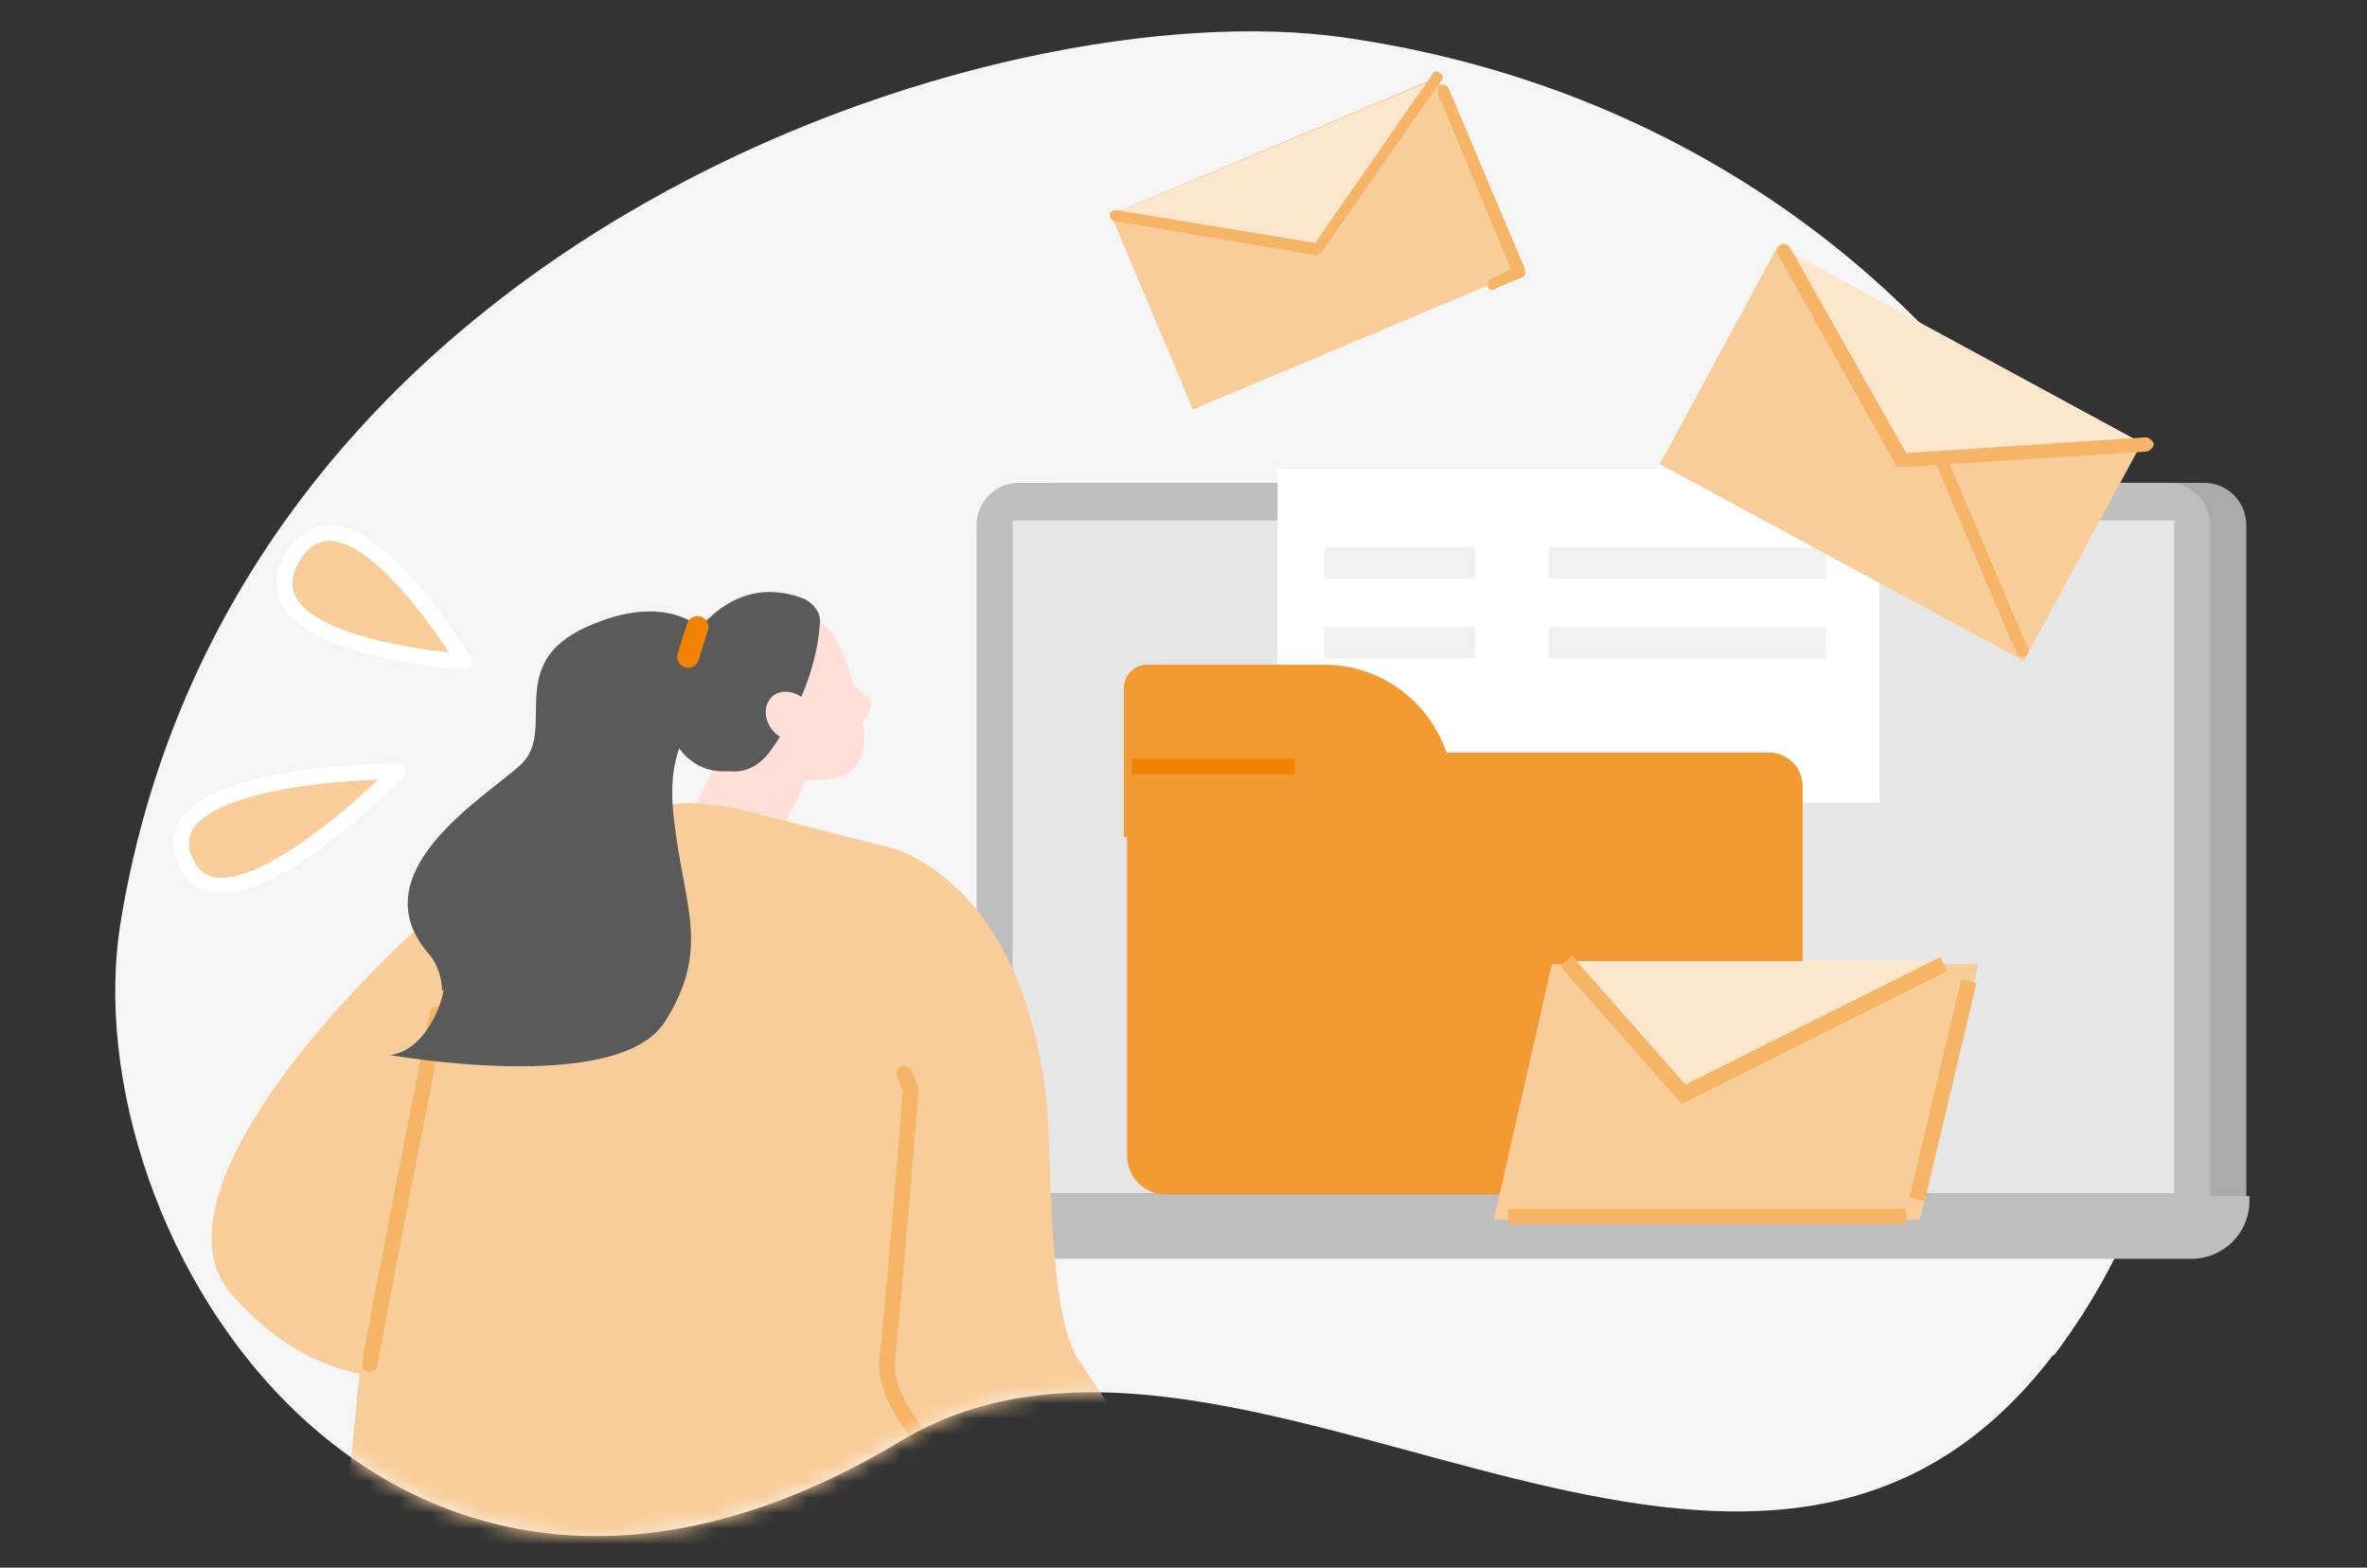
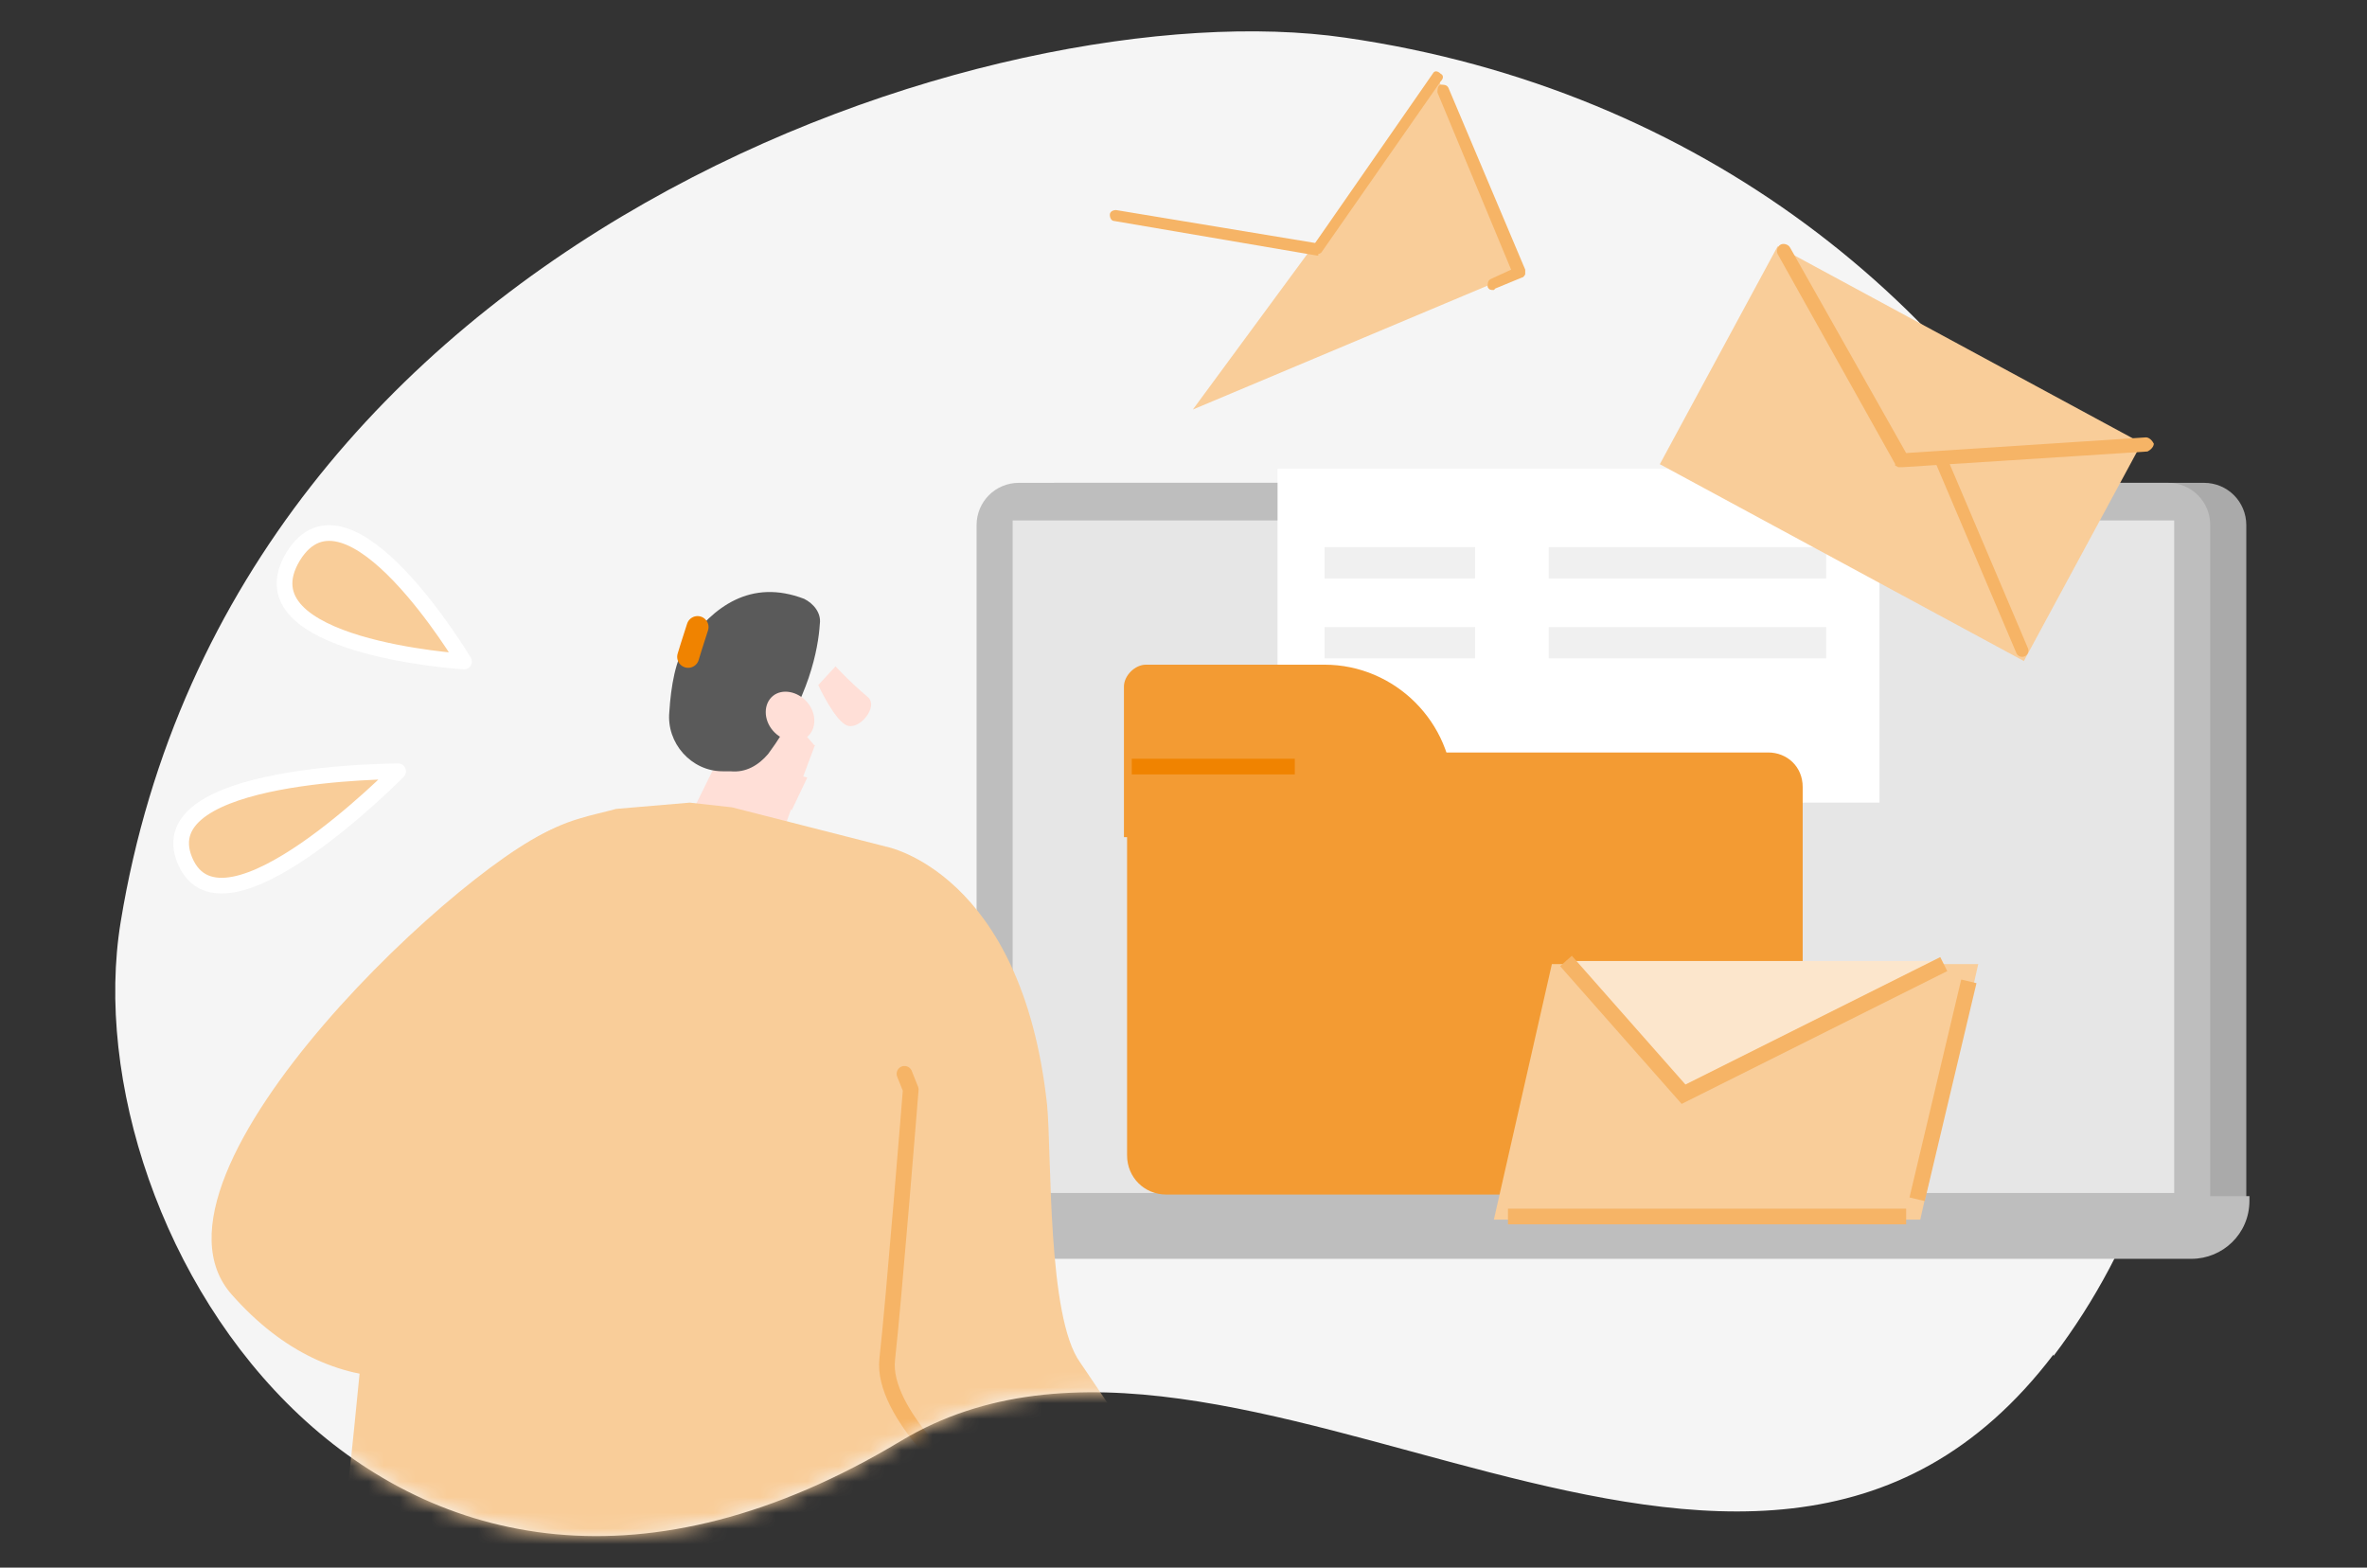
<svg xmlns="http://www.w3.org/2000/svg" width="151" height="100" viewBox="0 0 151 100" fill="none">
  <rect x="0" y="0" width="151" height="100" fill="#333333" stroke="none" />
  <g clip-path="url(#clip0_789_1194)">
    <path d="M131 86.5C152.6 58 131.6 9 85.8 2.4C63.7 -0.8 14.9 14.9 7.7 58.8C4.4 78.9 24.8 111.6 57.5 91.9C78.9 79.1 111.6 111.9 131 86.4V86.5Z" fill="#F5F5F5" />
    <path d="M143.4 76.6H64.6V33.5C64.6 32 65.8 30.8 67.3 30.8H140.6C142.1 30.8 143.3 32 143.3 33.5V76.6H143.4Z" fill="#AAAAAA" />
    <path d="M141.1 76.6H62.3V33.5C62.3 32 63.5 30.8 65 30.8H138.3C139.8 30.8 141 32 141 33.5V76.6H141.1Z" fill="#BEBEBE" />
    <path d="M138.7 33.2H64.6V76.1H138.7V33.2Z" fill="#E6E6E6" />
    <path d="M139.7 80.3H53.7C51.6 80.3 50 78.6 50 76.6V76.3H143.5V76.6C143.5 78.7 141.8 80.3 139.8 80.3H139.7Z" fill="#BEBEBE" />
    <path d="M119.9 29.9H81.5V51.2H119.9V29.9Z" fill="white" />
    <path d="M94.1 34.9H84.5V36.9H94.1V34.9Z" fill="#F0F0F0" />
    <path d="M94.1 40H84.5V42H94.1V40Z" fill="#F0F0F0" />
    <path d="M116.5 34.9H98.8V36.9H116.5V34.9Z" fill="#F0F0F0" />
    <path d="M116.5 40H98.8V42H116.5V40Z" fill="#F0F0F0" />
    <path d="M92.7 53.4H71.7V43.8C71.7 43.1 72.4 42.4 73.1 42.4H84.5C89 42.4 92.7 46.1 92.7 50.6V53.4Z" fill="#F39B33" />
    <path d="M115.1 76.2H74.4C73 76.2 71.9 75.1 71.9 73.7V48C71.8 48 112.8 48 112.8 48C114 48 115 48.9 115 50.2V76.3L115.1 76.2Z" fill="#F39B33" />
    <path d="M72.2 48.9H82.6" stroke="#F08300" stroke-miterlimit="10" />
    <path d="M122.5 77.8H95.3L99 61.5H126.2L122.5 77.8Z" fill="#F9CD99" />
    <path d="M107.2 69.7L99.9 61.3H124.1L107.2 69.7Z" fill="#FCE6CC" />
    <path d="M99.9 61.3L107.4 69.8L124 61.5" stroke="#F6B466" stroke-miterlimit="10" />
    <path d="M96.2 77.6H121.6" stroke="#F6B466" stroke-miterlimit="10" />
    <path d="M125.6 62.6L122.3 76.5" stroke="#F6B466" stroke-miterlimit="10" />
    <mask id="mask0_789_1194" style="mask-type:luminance" maskUnits="userSpaceOnUse" x="7" y="1" width="133" height="97">
      <path d="M131 86.5C152.6 58 131.6 9 85.8 2.4C63.7 -0.8 14.9 14.9 7.7 58.8C4.4 78.9 24.8 111.6 57.5 91.9C78.9 79.1 111.6 111.9 131 86.4V86.5Z" fill="white" />
    </mask>
    <g mask="url(#mask0_789_1194)">
      <path fill-rule="evenodd" clip-rule="evenodd" d="M52 47.5C52 47.5 50.6 51.2 49.5 54.3C49.2 55.1 48.5 55.7 47.6 55.9C46.7 56 45.9 55.7 45.3 55C45.1 54.8 45 54.6 44.8 54.4C44.1 53.5 43.9 52.2 44.5 51.1C45.9 48.3 48.3 43.3 48.3 43.3L52 47.6V47.5Z" fill="#FFDFD7" />
      <g style="mix-blend-mode:multiply">
        <path fill-rule="evenodd" clip-rule="evenodd" d="M51.5 49.6L50.5 51.7L49.1 49L51.5 49.6Z" fill="#FFDFD7" />
      </g>
-       <path fill-rule="evenodd" clip-rule="evenodd" d="M45.7 43.6C45.3 42.5 45.8 41.3 46.9 40.9C48 40.5 49.5 39.9 50.6 39.5C51.7 39.1 52.7 39.7 53.3 40.7C54 41.9 54.8 44.6 55.1 46.6C55.3 47.7 54.8 49.1 53.8 49.5C52.7 49.9 48.8 50.1 47.7 48.2C46.8 46.7 46.3 45.2 45.7 43.6Z" fill="#FFDFD7" />
      <path fill-rule="evenodd" clip-rule="evenodd" d="M46.1 49.2C44.1 49.2 42.5 47.4 42.7 45.4C42.8 43.8 43.1 42 43.8 41.1C45.5 38.7 47.9 36.9 51.3 38.2C51.9 38.5 52.4 39.1 52.3 39.8C52.2 41.4 51.6 44.6 49 48.1C48.4 48.8 47.6 49.3 46.6 49.2H46H46.1Z" fill="#5A5A5A" />
      <path fill-rule="evenodd" clip-rule="evenodd" d="M49.3 46.6C49.9 47.3 50.9 47.5 51.5 47C52.1 46.5 52.1 45.5 51.5 44.8C50.9 44.1 49.9 43.9 49.3 44.4C48.7 44.9 48.7 45.9 49.3 46.6Z" fill="#FFDFD7" />
      <path fill-rule="evenodd" clip-rule="evenodd" d="M29.5 85.8L56.7 87.9C61.1 89.5 59.4 115.1 59.4 115.1L41.5 115.9C33 115.8 22.7 117 22.3 108.4C21.6 92.5 29.5 85.8 29.5 85.8Z" fill="#F39B33" />
      <path fill-rule="evenodd" clip-rule="evenodd" d="M56.5 54L46.7 51.5L44 51.2L39.3 51.6C36.5 52.4 31.6 52.6 28.1 62.3L26.3 69.8C22.9 78.4 23.1 91.7 21.3 100.8C35.2 108.2 57.4 110.5 62.9 104.4C62.5 88.6 66.1 79.3 65.1 70.8C64.2 63.2 59.1 60 56.5 54Z" fill="#F9CD99" />
      <path fill-rule="evenodd" clip-rule="evenodd" d="M35.8 52.7C30.4 54.2 7.9 74.9 14.8 82.6C28 97.5 45.6 76.2 45.6 76.2C45.6 76.2 22.8 84.6 23.7 83.5C24.6 82.4 37.5 67 37.5 67L35.8 52.7Z" fill="#F9CD99" />
      <path d="M56.5 54C56.5 54 65.2 55.6 66.8 70.5C67.1 73.7 66.8 84 68.9 86.9C78.2 100.6 80.7 105.3 80.7 105.3L73.9 110.5L54.7 89.5L56.5 54Z" fill="#F9CD99" />
-       <path d="M27.9 64.7C27.9 64.7 24 84.4 23.6 87" stroke="#F6B466" stroke-linecap="round" stroke-linejoin="round" />
      <path d="M62 95.1C61.7 94.8 56.2 90.2 56.6 86.7C57 83.2 58.1 69.5 58.1 69.5L57.7 68.5" stroke="#F6B466" stroke-linecap="round" stroke-linejoin="round" />
-       <path fill-rule="evenodd" clip-rule="evenodd" d="M28.2 63.2C28.2 62.4 27.9 61.5 27.4 60.9C22.8 55.7 30.9 50.9 33.2 48.8C35.6 46.6 32.1 42.4 37.4 40C42.7 37.6 44.8 40.3 45.1 40.2C45.5 40 45 45.6 45 45.6C45 45.6 42.3 46.8 43 52.3C43.6 57.8 45.4 60.5 42.4 65.2C39.4 69.9 24.9 67.3 24.9 67.3C27.1 67 28.2 64.1 28.3 63.1L28.2 63.2Z" fill="#5A5A5A" />
      <path d="M44.5 40C44.2 40.9 43.9 41.9 43.9 41.9" stroke="#F08300" stroke-width="1.4" stroke-linecap="round" stroke-linejoin="round" />
      <path fill-rule="evenodd" clip-rule="evenodd" d="M53.3 42.5C53.3 42.5 54.1 43.4 55.4 44.5C56 45.1 54.9 46.5 54.1 46.3C53.3 46.1 52.2 43.7 52.2 43.7L53.4 42.4L53.3 42.5Z" fill="#FFDFD7" />
    </g>
    <path d="M29.6 42.2C29.6 42.2 22.2 29.8 18.7 35.5C15.2 41.3 29.6 42.2 29.6 42.2Z" fill="#F9CD99" stroke="white" stroke-linecap="round" stroke-linejoin="round" />
    <path d="M25.4 49.2C25.4 49.2 9.4 49.2 11.8 54.9C14.2 60.6 25.4 49.2 25.4 49.2Z" fill="#F9CD99" stroke="white" stroke-linecap="round" stroke-linejoin="round" />
-     <path d="M76.097 26.124L96.931 17.366L91.7 4.921L70.866 13.679L76.097 26.124Z" fill="#F9CD99" />
-     <path d="M84.1 15.9L91.7 5L70.9 13.7L84.1 15.9Z" fill="#FCE6CC" />
+     <path d="M76.097 26.124L96.931 17.366L91.7 4.921L76.097 26.124Z" fill="#F9CD99" />
    <path d="M84.1 16.3C84.1 16.3 84.1 16.3 84 16.3L71.1 14.1C70.9 14.1 70.8 13.9 70.8 13.7C70.8 13.5 71 13.4 71.2 13.4L83.9 15.5L91.4 4.7C91.5 4.5 91.7 4.5 91.9 4.7C92.1 4.8 92.1 5 91.9 5.2L84.3 16.1C84.3 16.1 84.2 16.2 84.1 16.2V16.3Z" fill="#F6B466" />
    <path d="M95.3 18.5C95.1 18.5 95 18.5 94.9 18.3C94.9 18.1 94.9 17.9 95.1 17.8L96.4 17.2L91.7 5.9C91.7 5.7 91.7 5.5 91.9 5.4C92.1 5.4 92.3 5.4 92.4 5.6L97.3 17.2C97.3 17.2 97.3 17.4 97.3 17.5C97.3 17.5 97.2 17.7 97.1 17.7L95.4 18.4L95.3 18.5Z" fill="#F6B466" />
    <path d="M105.887 29.611L129.11 42.167L136.624 28.269L113.402 15.712L105.887 29.611Z" fill="#F9CD99" />
-     <path d="M121.1 29.3L136.7 28.3L113.5 15.7L121.1 29.3Z" fill="#FCE6CC" />
    <path d="M120.9 29.7C120.9 29.7 120.9 29.7 120.9 29.6L113.4 16.2C113.3 16 113.4 15.7 113.6 15.6C113.8 15.5 114.1 15.6 114.2 15.8L121.6 28.9L136.9 27.9C137.1 27.9 137.3 28.1 137.4 28.3C137.4 28.5 137.2 28.7 137 28.8L121.4 29.8C121.3 29.8 121.2 29.8 121.1 29.8L120.9 29.7Z" fill="#F6B466" />
    <path d="M123.9 29.5L129 41.5" stroke="#F6B466" stroke-width="0.8" stroke-linecap="round" stroke-linejoin="round" />
  </g>
  <defs>
    <clipPath id="clip0_789_1194">
      <rect width="150" height="100" fill="white" transform="translate(0.4)" />
    </clipPath>
  </defs>
</svg>